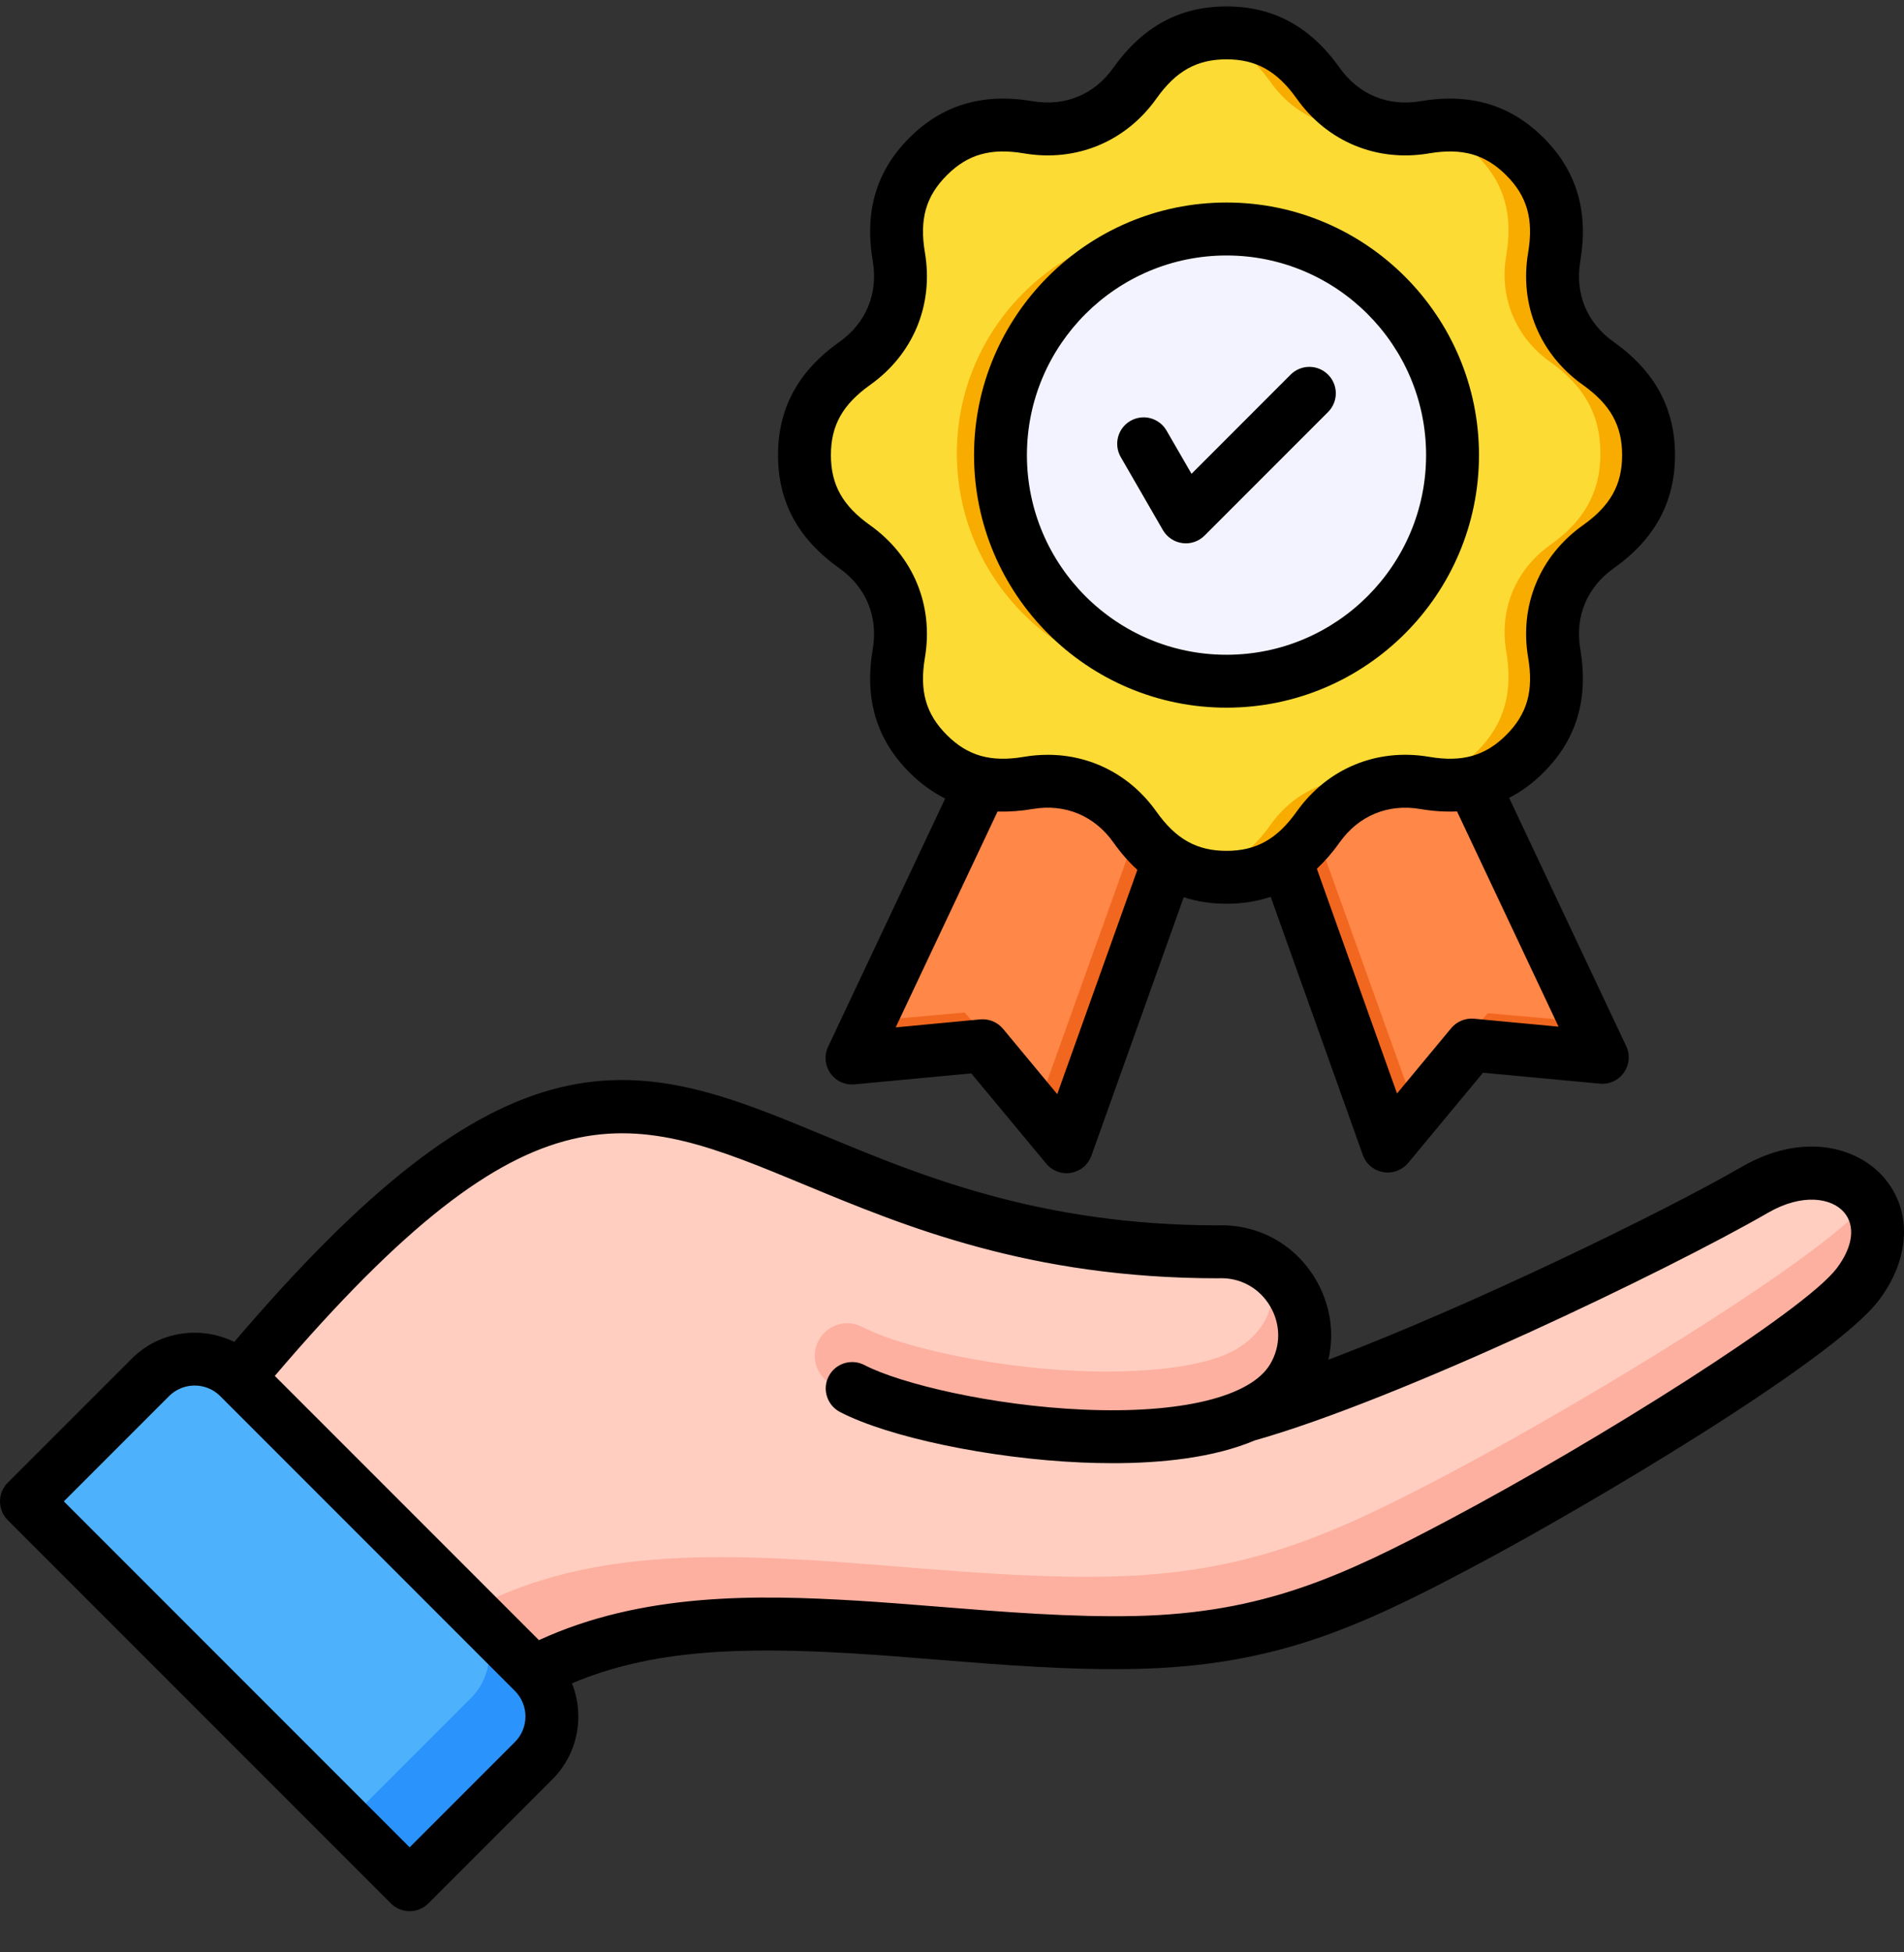
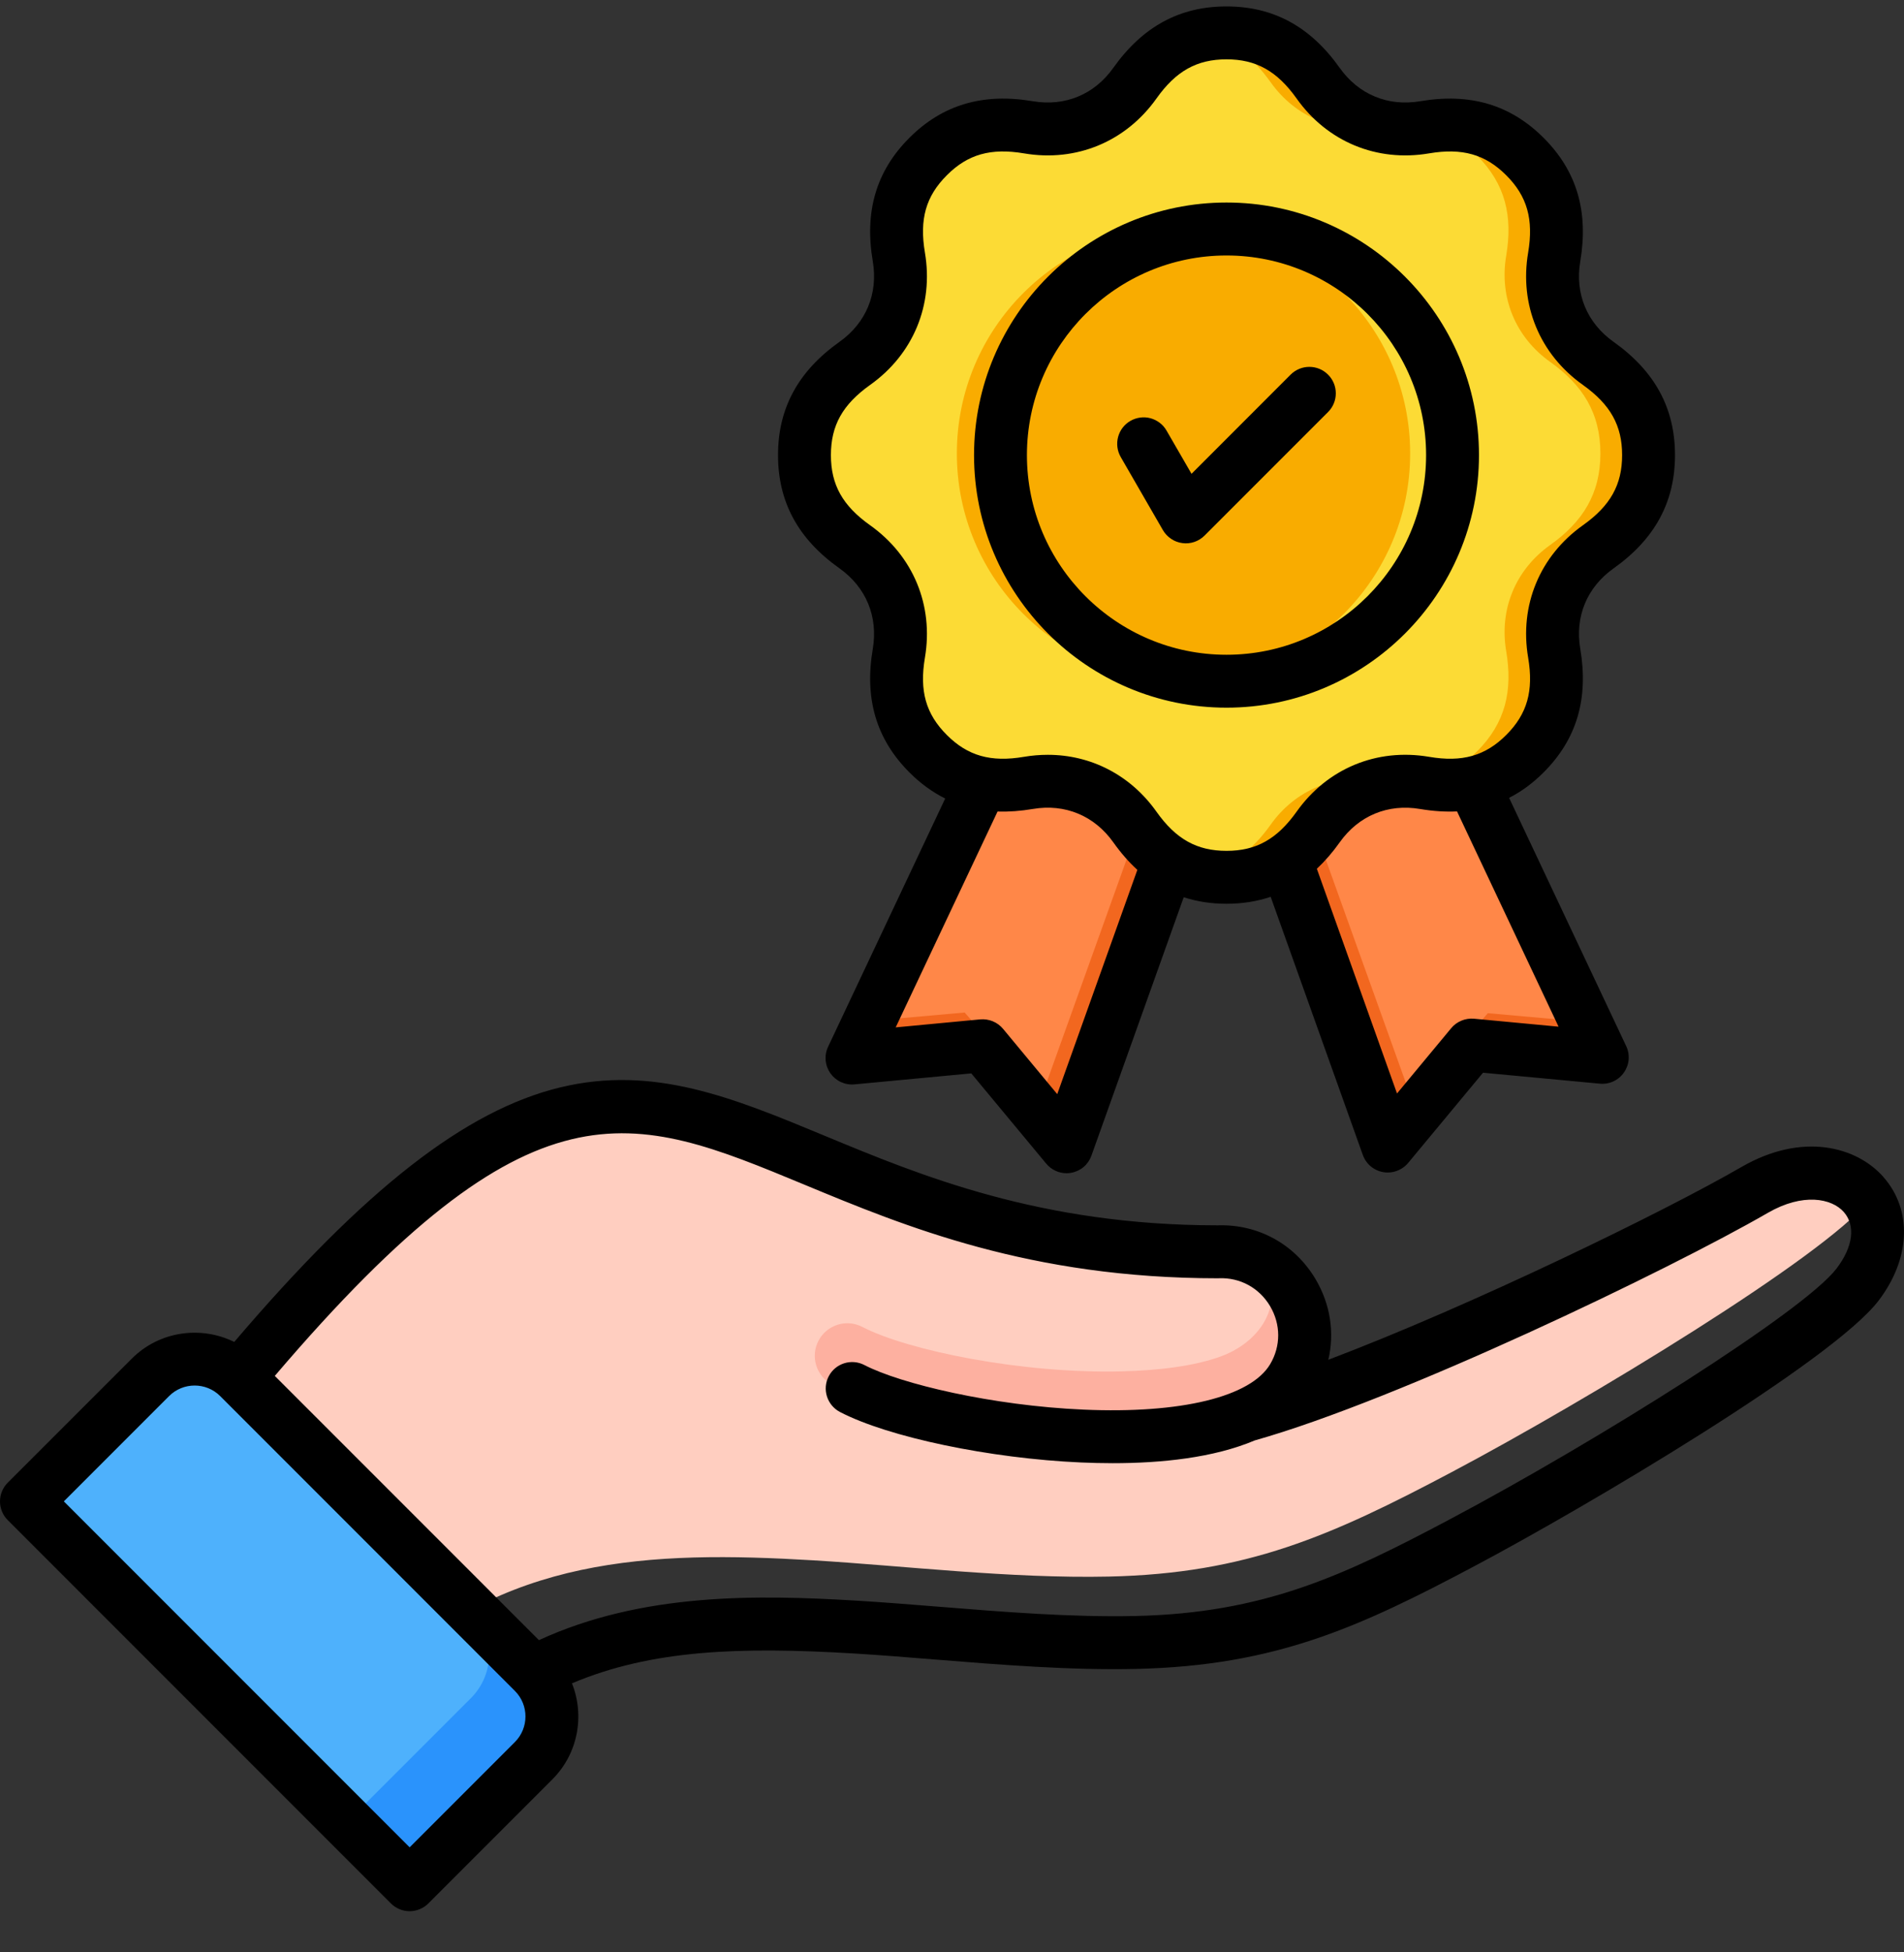
<svg xmlns="http://www.w3.org/2000/svg" width="40" height="41" viewBox="0 0 40 41" fill="none">
  <rect x="0" y="0" width="40" height="41" fill="#333333" stroke="none" />
  <path fill-rule="evenodd" clip-rule="evenodd" d="M29.752 14.032L33.635 22.231L30.884 21.987L29.133 24.099L26.07 15.559L29.752 14.032Z" fill="#F2671F" />
  <path fill-rule="evenodd" clip-rule="evenodd" d="M29.754 14.032L33.27 21.456L31.258 21.277L29.662 23.095L26.844 15.239L29.754 14.032Z" fill="#FF8748" />
  <path fill-rule="evenodd" clip-rule="evenodd" d="M21.77 14.017L17.887 22.216L20.638 21.972L22.388 24.085L25.451 15.545L21.77 14.017Z" fill="#F2671F" />
  <path fill-rule="evenodd" clip-rule="evenodd" d="M21.77 14.018L18.254 21.442L20.266 21.263L21.863 23.081L24.68 15.225L21.77 14.018Z" fill="#FF8748" />
  <path fill-rule="evenodd" clip-rule="evenodd" d="M23.846 1.728C23.329 2.456 22.495 2.802 21.615 2.653C20.796 2.514 20.112 2.663 19.51 3.266C18.907 3.868 18.758 4.552 18.897 5.37C19.046 6.25 18.701 7.084 17.973 7.601C17.296 8.082 16.918 8.671 16.918 9.523C16.918 10.375 17.296 10.964 17.973 11.445C18.701 11.962 19.046 12.796 18.897 13.676C18.758 14.494 18.908 15.178 19.51 15.78C20.112 16.383 20.796 16.532 21.614 16.393C22.495 16.244 23.328 16.59 23.845 17.317C24.326 17.994 24.915 18.372 25.767 18.372C26.619 18.372 27.208 17.994 27.689 17.317C28.206 16.59 29.04 16.244 29.92 16.393C30.738 16.532 31.422 16.383 32.024 15.78C32.627 15.178 32.776 14.494 32.637 13.676C32.488 12.796 32.834 11.962 33.561 11.445C34.238 10.964 34.616 10.375 34.616 9.523C34.616 8.671 34.238 8.082 33.561 7.601C32.834 7.084 32.488 6.251 32.637 5.37C32.776 4.552 32.627 3.868 32.024 3.266C31.422 2.663 30.738 2.514 29.92 2.653C29.04 2.802 28.206 2.456 27.689 1.729C27.208 1.052 26.619 0.674 25.767 0.674C24.916 0.674 24.326 1.052 23.846 1.729V1.728Z" fill="#F9AC00" />
  <path fill-rule="evenodd" clip-rule="evenodd" d="M23.845 1.729C23.328 2.456 22.495 2.802 21.614 2.653C20.796 2.514 20.112 2.663 19.51 3.266C18.907 3.868 18.758 4.552 18.897 5.37C19.046 6.25 18.701 7.084 17.973 7.601C17.296 8.082 16.918 8.671 16.918 9.523C16.918 10.375 17.296 10.964 17.973 11.445C18.701 11.961 19.046 12.795 18.897 13.675C18.758 14.494 18.908 15.178 19.51 15.78C20.112 16.383 20.796 16.532 21.614 16.393C22.495 16.244 23.328 16.589 23.846 17.317C24.227 17.854 24.676 18.203 25.27 18.324C25.864 18.203 26.314 17.854 26.695 17.317C27.212 16.589 28.045 16.244 28.926 16.393C28.963 16.399 29.001 16.405 29.038 16.41C29.319 16.349 29.617 16.342 29.92 16.393L29.931 16.395C30.329 16.313 30.693 16.118 31.03 15.78C31.633 15.178 31.782 14.494 31.643 13.675C31.494 12.795 31.84 11.961 32.568 11.444C33.244 10.964 33.622 10.374 33.622 9.523C33.622 8.671 33.244 8.082 32.568 7.601C31.84 7.084 31.494 6.25 31.643 5.37C31.782 4.552 31.633 3.868 31.03 3.266C30.693 2.928 30.329 2.733 29.931 2.651L29.92 2.652C29.617 2.704 29.319 2.697 29.038 2.635C29.001 2.64 28.963 2.646 28.926 2.652C28.046 2.802 27.212 2.456 26.695 1.728C26.314 1.192 25.864 0.843 25.27 0.722C24.676 0.843 24.227 1.192 23.846 1.728L23.845 1.729Z" fill="#FCDB35" />
  <path d="M24.863 14.285C27.494 14.285 29.625 12.153 29.625 9.523C29.625 6.893 27.494 4.761 24.863 4.761C22.234 4.761 20.102 6.893 20.102 9.523C20.102 12.153 22.234 14.285 24.863 14.285Z" fill="#F9AC00" />
-   <path d="M25.77 14.285C28.4 14.285 30.532 12.153 30.532 9.523C30.532 6.893 28.4 4.761 25.77 4.761C23.14 4.761 21.008 6.893 21.008 9.523C21.008 12.153 23.14 14.285 25.77 14.285Z" fill="#F3F3FF" />
-   <path fill-rule="evenodd" clip-rule="evenodd" d="M27.163 28.933C27.87 27.743 26.974 26.236 25.591 26.288C14.228 26.288 14.208 17.048 3.578 30.718L9.203 36.615C11.709 34.089 14.687 33.972 17.972 34.169C19.764 34.276 21.902 34.535 23.864 34.491C26.605 34.431 28.285 33.687 30.692 32.411C33.433 30.96 38.196 28.068 39.027 26.976C40.216 25.413 38.681 23.94 36.867 24.988C34.734 26.219 29.085 28.913 26.175 29.725C26.616 29.534 26.96 29.274 27.163 28.933V28.933Z" fill="#FDB0A0" />
  <path fill-rule="evenodd" clip-rule="evenodd" d="M27.163 28.933C27.87 27.743 26.974 26.236 25.591 26.288C14.228 26.288 14.208 17.048 3.578 30.718L7.92 35.27C10.545 32.681 13.658 32.562 17.087 32.767C18.976 32.88 21.23 33.153 23.298 33.108C26.188 33.044 27.959 32.259 30.497 30.915C33.358 29.4 38.308 26.397 39.255 25.22C38.862 24.617 37.911 24.385 36.867 24.988C34.734 26.219 29.085 28.913 26.175 29.725C26.616 29.534 26.96 29.274 27.163 28.933V28.933Z" fill="#FFCEC0" />
  <path fill-rule="evenodd" clip-rule="evenodd" d="M27.163 28.932C27.715 28.004 27.291 26.883 26.422 26.46C27.051 27.149 26.629 28.128 25.642 28.487C25.096 28.685 24.36 28.779 23.56 28.799C21.471 28.85 19.067 28.36 18.116 27.865C17.956 27.782 17.768 27.765 17.595 27.82C17.422 27.875 17.278 27.996 17.194 28.157C17.111 28.317 17.094 28.505 17.149 28.678C17.204 28.851 17.325 28.995 17.486 29.079C18.584 29.65 21.288 30.218 23.592 30.162C24.544 30.139 25.444 30.007 26.176 29.724C26.616 29.533 26.96 29.274 27.163 28.932Z" fill="#FDB0A0" />
  <path fill-rule="evenodd" clip-rule="evenodd" d="M0.555 31.53L3.159 28.925C3.67 28.414 4.507 28.414 5.018 28.925L11.209 35.117C11.72 35.628 11.72 36.464 11.209 36.975L8.605 39.58L0.555 31.53Z" fill="#2A93FC" />
  <path fill-rule="evenodd" clip-rule="evenodd" d="M0.555 31.53L3.159 28.925C3.67 28.414 4.506 28.414 5.017 28.925L5.018 28.925L9.894 33.801C10.405 34.312 10.405 35.149 9.894 35.66L7.289 38.264L0.555 31.53Z" fill="#4EB1FC" />
  <path fill-rule="evenodd" clip-rule="evenodd" d="M23.545 9.598C23.392 9.332 23.482 8.992 23.748 8.839C23.811 8.802 23.881 8.779 23.954 8.769C24.026 8.759 24.099 8.764 24.17 8.783C24.24 8.802 24.306 8.835 24.364 8.879C24.422 8.923 24.471 8.979 24.507 9.042L25.032 9.95L27.114 7.867C27.332 7.65 27.683 7.65 27.9 7.867C27.952 7.918 27.993 7.98 28.021 8.047C28.049 8.114 28.063 8.187 28.063 8.26C28.063 8.333 28.049 8.405 28.021 8.472C27.993 8.54 27.952 8.601 27.9 8.653L25.306 11.247C25.245 11.308 25.172 11.353 25.091 11.381C25.01 11.408 24.924 11.417 24.84 11.405C24.755 11.394 24.674 11.364 24.604 11.316C24.533 11.269 24.474 11.206 24.431 11.133L23.545 9.598L23.545 9.598ZM25.767 5.365C23.455 5.365 21.574 7.245 21.574 9.557C21.574 11.87 23.455 13.75 25.767 13.75C28.078 13.75 29.96 11.869 29.96 9.557C29.96 7.246 28.079 5.365 25.767 5.365ZM25.767 14.861C28.691 14.861 31.071 12.482 31.071 9.557C31.071 6.633 28.691 4.253 25.767 4.253C22.842 4.253 20.463 6.633 20.463 9.557C20.463 12.482 22.842 14.861 25.767 14.861ZM18.279 8.084C17.702 8.495 17.456 8.935 17.456 9.557C17.456 10.18 17.702 10.62 18.279 11.03C19.186 11.674 19.617 12.714 19.431 13.811C19.313 14.509 19.45 14.994 19.891 15.434C20.33 15.874 20.816 16.012 21.514 15.893C21.678 15.865 21.846 15.851 22.013 15.851C22.92 15.851 23.75 16.277 24.295 17.045C24.704 17.622 25.145 17.868 25.767 17.868C26.389 17.868 26.829 17.622 27.24 17.045C27.884 16.138 28.923 15.707 30.021 15.893C30.718 16.012 31.204 15.874 31.644 15.434C32.084 14.994 32.222 14.508 32.104 13.811C31.917 12.714 32.348 11.674 33.255 11.03C33.832 10.62 34.078 10.18 34.078 9.557C34.078 8.935 33.832 8.495 33.255 8.084C32.348 7.44 31.917 6.401 32.104 5.304C32.221 4.606 32.084 4.121 31.644 3.681C31.203 3.24 30.718 3.103 30.021 3.221C28.923 3.407 27.884 2.976 27.24 2.069C26.829 1.492 26.389 1.246 25.767 1.246C25.144 1.246 24.704 1.492 24.295 2.069C23.65 2.976 22.61 3.407 21.514 3.221C20.815 3.103 20.33 3.24 19.891 3.681C19.45 4.121 19.313 4.606 19.431 5.304C19.617 6.401 19.186 7.44 18.279 8.084ZM32.743 21.56L30.968 21.393C30.878 21.385 30.787 21.398 30.704 21.433C30.62 21.467 30.546 21.521 30.488 21.591L29.349 22.963L27.665 18.244C27.834 18.085 27.995 17.901 28.145 17.689C28.543 17.129 29.158 16.874 29.835 16.989C30.107 17.035 30.365 17.051 30.61 17.04L32.743 21.56ZM22.211 22.977L21.073 21.606C21.015 21.536 20.941 21.482 20.857 21.447C20.774 21.413 20.683 21.399 20.593 21.407L18.817 21.575L20.957 17.042C21.193 17.05 21.44 17.032 21.7 16.988C22.375 16.874 22.991 17.129 23.389 17.689C23.546 17.91 23.714 18.103 23.894 18.267L22.211 22.977L22.211 22.977ZM17.636 11.935C18.195 12.333 18.45 12.949 18.336 13.625C18.157 14.676 18.41 15.524 19.105 16.22C19.337 16.453 19.588 16.635 19.857 16.769L17.397 21.982C17.355 22.07 17.337 22.168 17.346 22.266C17.354 22.364 17.388 22.457 17.444 22.538C17.501 22.618 17.577 22.682 17.666 22.723C17.755 22.764 17.853 22.781 17.951 22.772L20.405 22.541L21.98 24.437C22.032 24.5 22.097 24.55 22.171 24.585C22.244 24.62 22.325 24.638 22.406 24.638C22.438 24.638 22.471 24.635 22.503 24.629C22.6 24.612 22.69 24.57 22.765 24.507C22.84 24.443 22.896 24.361 22.929 24.269L24.868 18.842C25.147 18.933 25.445 18.979 25.767 18.979C26.099 18.979 26.407 18.93 26.695 18.833L28.631 24.255C28.67 24.363 28.741 24.456 28.834 24.522C28.928 24.588 29.04 24.623 29.154 24.623C29.236 24.623 29.316 24.605 29.39 24.57C29.464 24.536 29.53 24.485 29.582 24.423L31.156 22.527L33.609 22.757C33.707 22.767 33.805 22.75 33.894 22.709C33.983 22.668 34.06 22.604 34.116 22.523C34.172 22.443 34.207 22.349 34.215 22.252C34.223 22.154 34.206 22.056 34.163 21.967L31.704 16.755C31.963 16.623 32.204 16.445 32.429 16.22C33.125 15.524 33.376 14.675 33.199 13.625C33.084 12.949 33.339 12.333 33.899 11.936C34.767 11.319 35.189 10.541 35.189 9.557C35.189 8.574 34.767 7.796 33.899 7.179C33.339 6.782 33.084 6.166 33.199 5.489C33.376 4.439 33.125 3.59 32.429 2.895C31.733 2.199 30.884 1.948 29.835 2.126C29.158 2.24 28.543 1.985 28.145 1.426C27.529 0.557 26.75 0.135 25.767 0.135C24.783 0.135 24.006 0.557 23.388 1.426C22.991 1.985 22.375 2.24 21.699 2.126C20.648 1.948 19.8 2.199 19.104 2.895C18.409 3.59 18.157 4.439 18.336 5.489C18.45 6.166 18.195 6.782 17.636 7.179C16.767 7.796 16.345 8.574 16.345 9.557C16.345 10.541 16.767 11.319 17.636 11.935ZM38.583 26.639C38.93 26.183 38.987 25.739 38.735 25.452C38.481 25.164 37.875 25.046 37.143 25.468C35.056 26.673 29.396 29.393 26.36 30.249C25.495 30.615 24.394 30.727 23.373 30.727C23.148 30.727 22.926 30.721 22.712 30.712C20.797 30.628 18.667 30.182 17.647 29.652C17.375 29.51 17.268 29.174 17.41 28.902C17.551 28.63 17.887 28.524 18.16 28.666C18.918 29.06 20.846 29.519 22.761 29.602C24.809 29.692 26.275 29.335 26.684 28.648C26.91 28.267 26.909 27.811 26.682 27.428C26.454 27.045 26.052 26.826 25.611 26.843C25.603 26.844 25.597 26.844 25.59 26.844C21.638 26.844 19.008 25.753 16.894 24.876C13.242 23.361 11.21 22.519 5.773 28.894L11.322 34.443C13.494 33.444 15.9 33.488 18.003 33.614C18.548 33.647 19.112 33.692 19.71 33.74C21.084 33.851 22.506 33.965 23.85 33.936C26.545 33.876 28.206 33.099 30.43 31.921C33.567 30.259 37.904 27.532 38.583 26.639H38.583ZM10.817 36.583L8.606 38.794L1.341 31.529L3.552 29.318C3.848 29.022 4.33 29.022 4.626 29.318L10.818 35.51C11.113 35.805 11.113 36.287 10.817 36.583ZM39.569 24.718C39.007 24.08 37.868 23.767 36.587 24.506C34.965 25.444 30.919 27.415 27.906 28.555C28.039 27.987 27.95 27.388 27.637 26.861C27.2 26.126 26.431 25.704 25.58 25.732C21.855 25.731 19.341 24.688 17.32 23.849C15.394 23.05 13.73 22.361 11.767 22.836C9.778 23.317 7.659 24.97 4.921 28.181C4.221 27.835 3.348 27.951 2.767 28.533L0.162 31.137C0.058 31.241 0 31.382 0 31.529C0 31.677 0.058 31.818 0.162 31.922L8.213 39.973C8.318 40.077 8.459 40.135 8.606 40.135C8.752 40.135 8.894 40.077 8.998 39.973L11.603 37.368C12.148 36.824 12.285 36.024 12.016 35.35C13.689 34.642 15.552 34.58 17.937 34.723C18.47 34.755 19.028 34.8 19.62 34.848C21.023 34.961 22.474 35.078 23.874 35.047C26.815 34.981 28.585 34.155 30.951 32.902C33.364 31.624 38.508 28.573 39.467 27.312C40.139 26.429 40.178 25.411 39.568 24.718H39.569Z" fill="black" />
</svg>